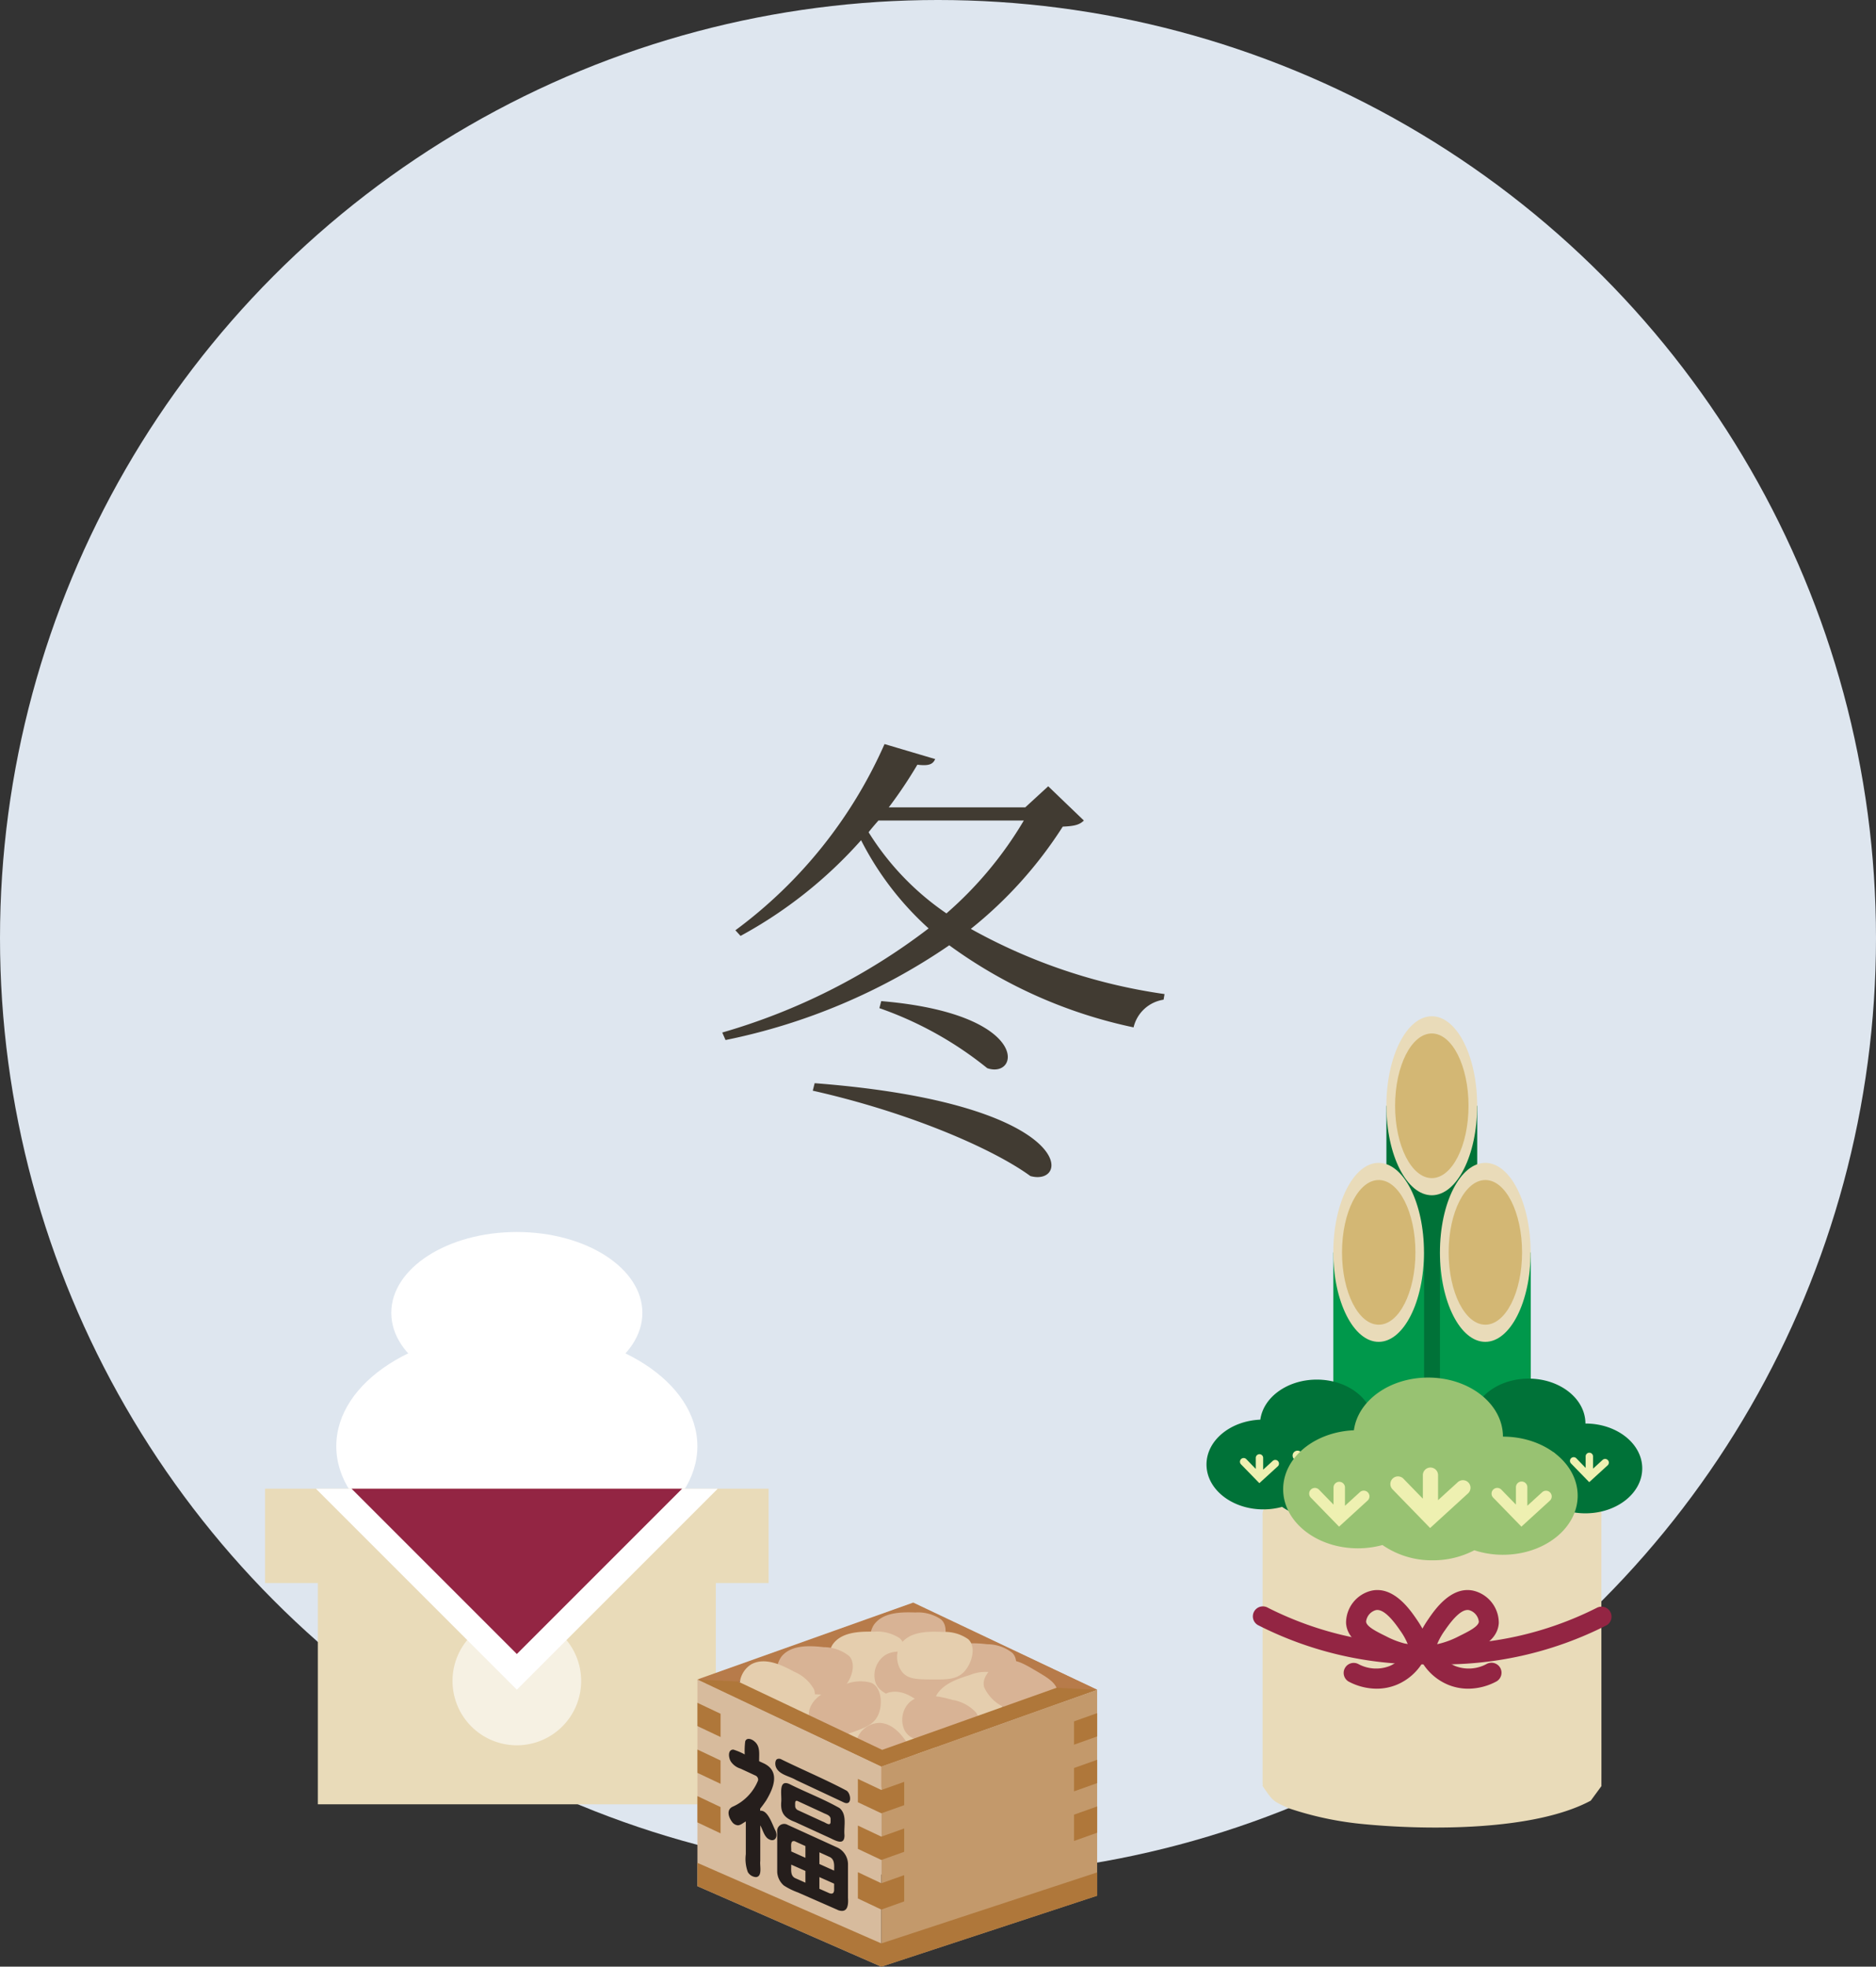
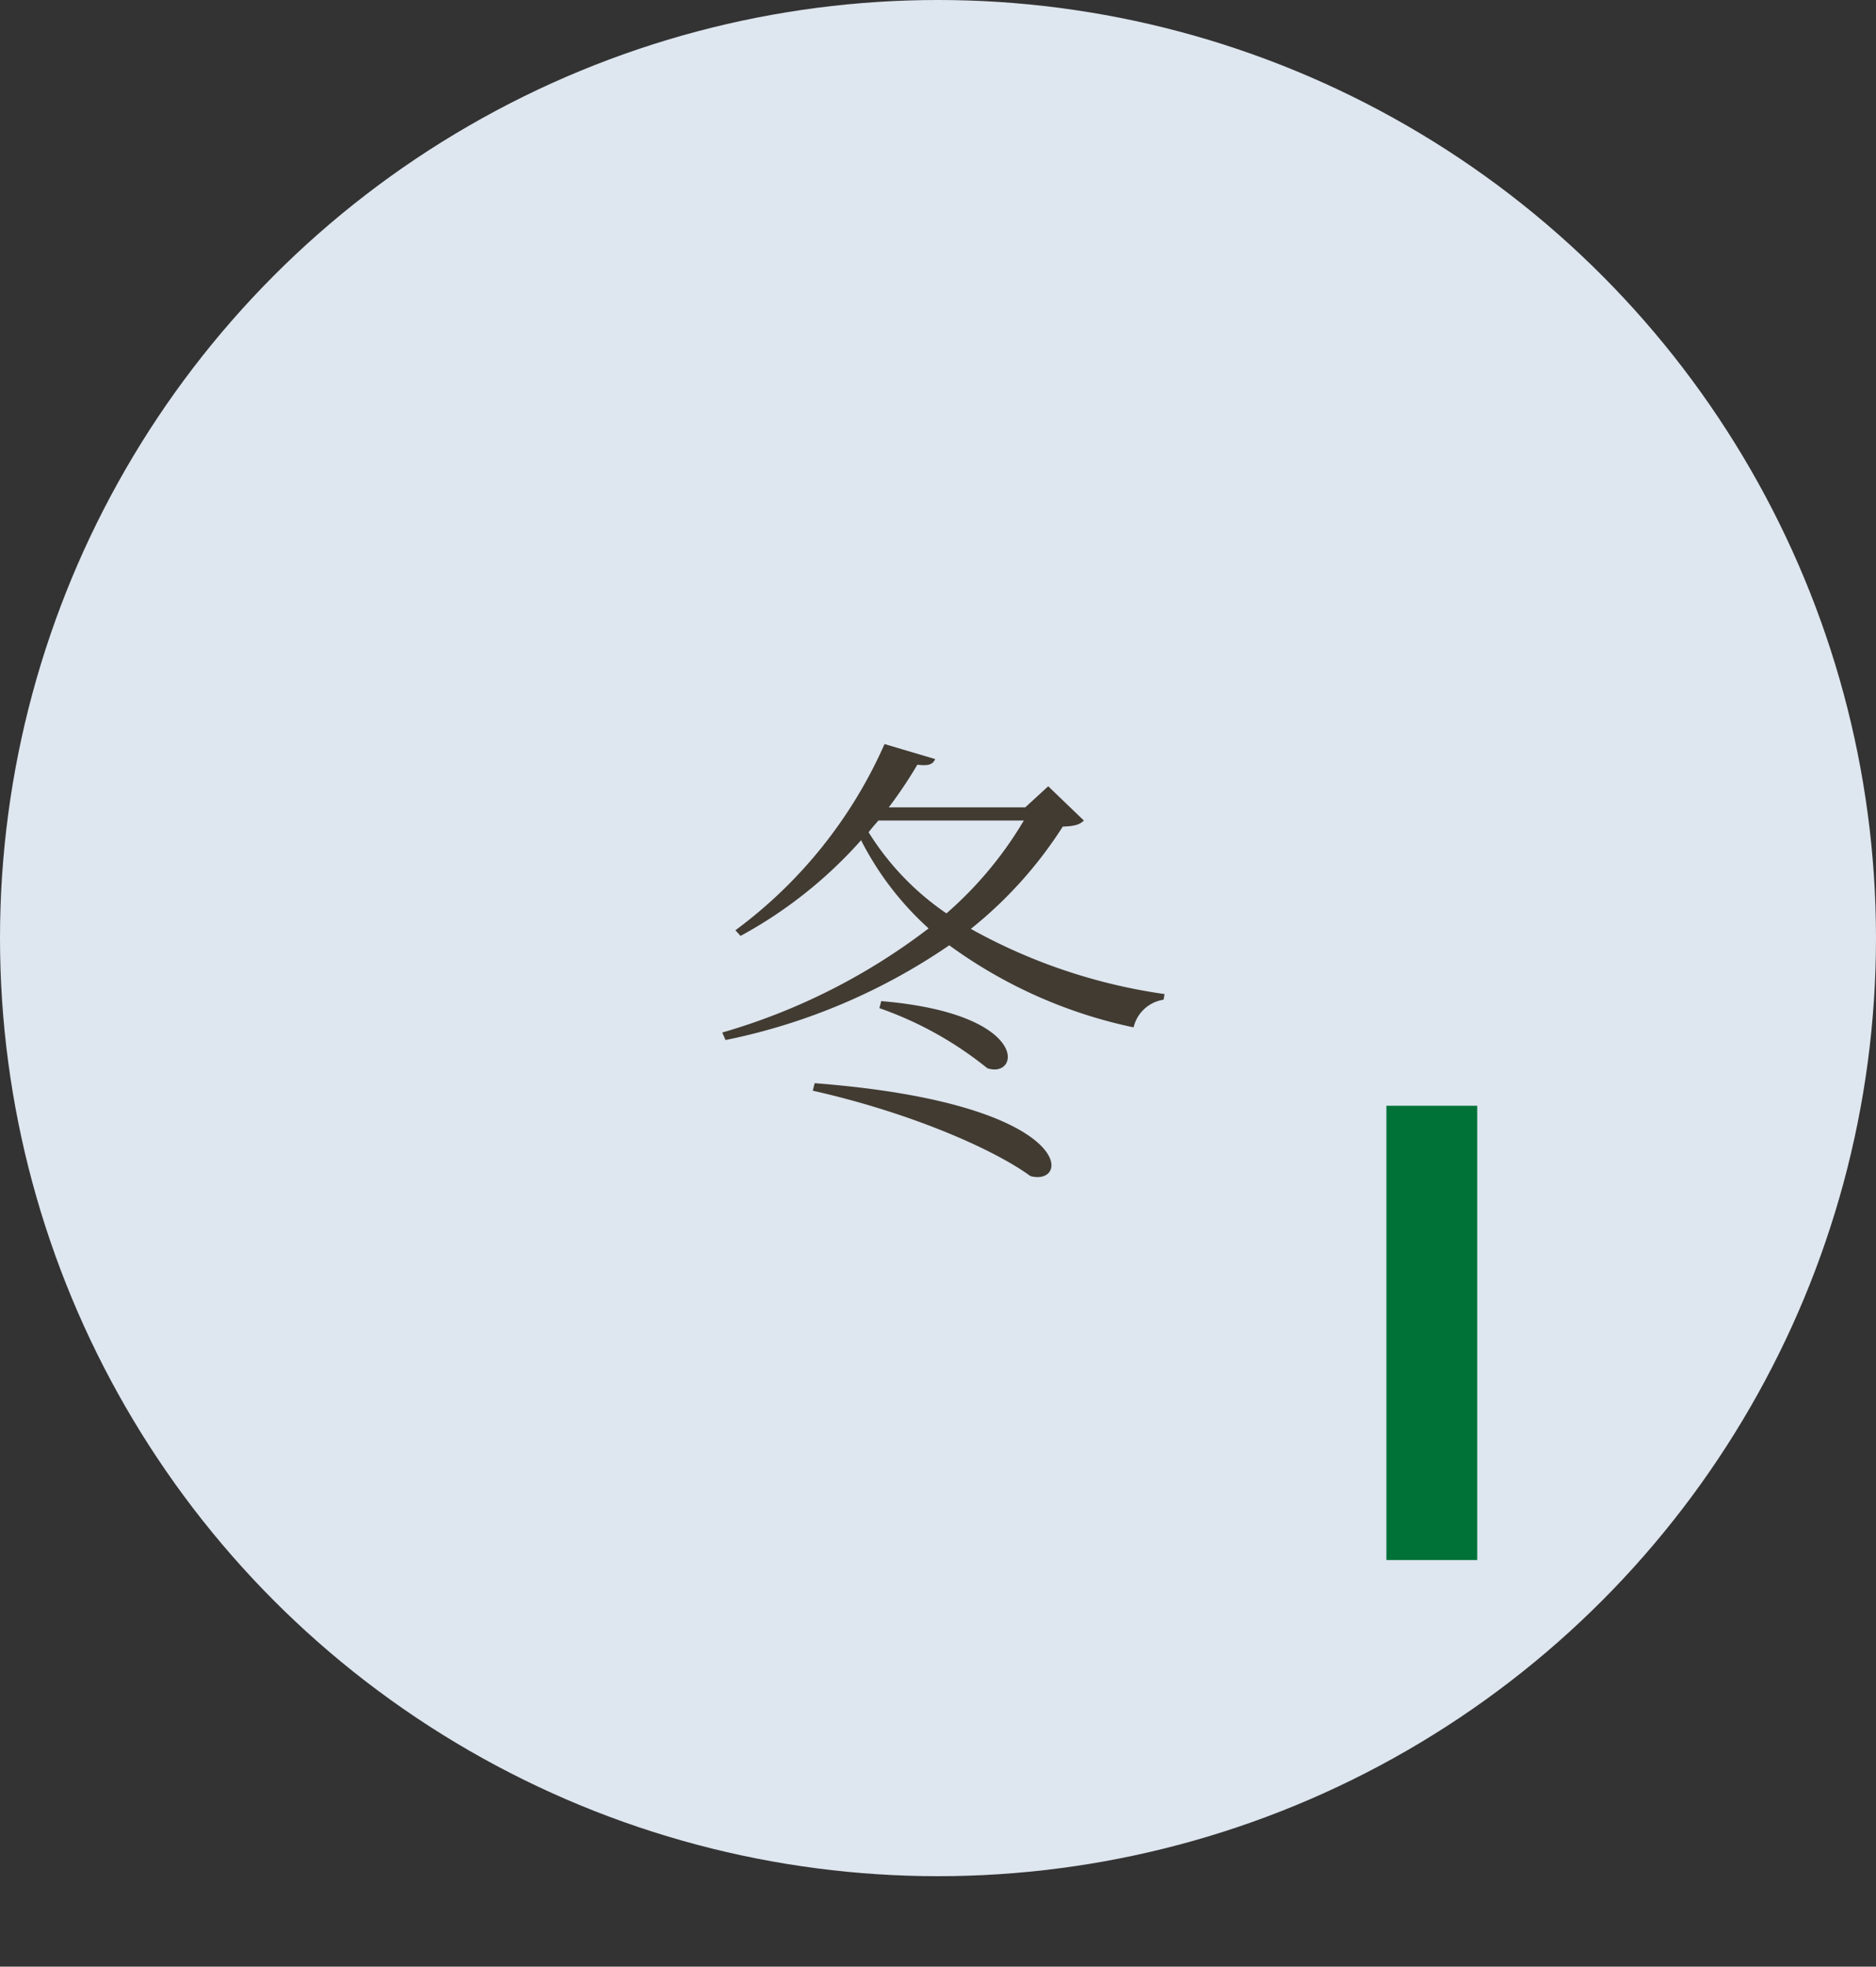
<svg xmlns="http://www.w3.org/2000/svg" id="コンポーネント_6_1" data-name="コンポーネント 6 – 1" width="120" height="125.787" viewBox="0 0 120 125.787">
  <rect x="0" y="0" width="120" height="125.787" fill="#333333" stroke="none" />
  <defs>
    <clipPath id="clip-path">
-       <rect id="長方形_31" data-name="長方形 31" width="88.092" height="60.787" transform="translate(0 0)" fill="none" />
-     </clipPath>
+       </clipPath>
  </defs>
  <circle id="楕円形_19" data-name="楕円形 19" cx="60" cy="60" r="60" fill="#dee6ef" />
  <path id="パス_491" data-name="パス 491" d="M-8.01-3.24C-1.74-1.83,3.57.51,5.91,2.22c2.61.72,3-4.65-13.8-5.94Zm4.26-5.28a23.015,23.015,0,0,1,6.9,3.84c2.1.72,2.82-3.48-6.78-4.29Zm9.24-12A24.164,24.164,0,0,1,.54-14.58a17.415,17.415,0,0,1-4.98-5.19c.21-.27.42-.51.63-.75Zm1.56-2.19L5.58-21.36H-3.15a28.912,28.912,0,0,0,1.83-2.73c.75.09.99-.03,1.14-.36l-3.24-.96A29.717,29.717,0,0,1-12.96-13.5l.33.36a28.457,28.457,0,0,0,7.71-6.12A19.488,19.488,0,0,0-.6-13.62,39.88,39.88,0,0,1-13.8-6.96l.21.48A39,39,0,0,0,.72-12.54,30.725,30.725,0,0,0,12.51-7.29a2.329,2.329,0,0,1,1.92-1.77l.06-.36A35.765,35.765,0,0,1,2.1-13.59a26.874,26.874,0,0,0,5.88-6.54c.75-.03,1.08-.12,1.35-.39Z" transform="translate(60 73)" fill="#413b32" />
  <g id="グループ_30" data-name="グループ 30" transform="translate(16.954 65)">
    <rect id="長方形_26" data-name="長方形 26" width="5.809" height="29.056" transform="translate(71.729 5.724)" fill="#007238" />
    <g id="グループ_29" data-name="グループ 29">
      <g id="グループ_28" data-name="グループ 28" clip-path="url(#clip-path)">
        <path id="パス_404" data-name="パス 404" d="M71.729,5.724c0,3.161,1.3,5.724,2.905,5.724s2.9-2.563,2.9-5.724S76.238,0,74.634,0s-2.905,2.563-2.905,5.724" fill="#e9dbb9" />
        <path id="パス_405" data-name="パス 405" d="M72.285,5.724c0,2.555,1.051,4.627,2.348,4.627s2.348-2.072,2.348-4.627S75.93,1.1,74.633,1.1s-2.348,2.072-2.348,4.627" fill="#d3b774" />
        <rect id="長方形_27" data-name="長方形 27" width="5.809" height="19.678" transform="translate(68.332 15.102)" fill="#00984b" />
        <path id="パス_406" data-name="パス 406" d="M68.332,15.1c0,3.161,1.3,5.724,2.9,5.724s2.9-2.563,2.9-5.724-1.3-5.724-2.9-5.724-2.9,2.563-2.9,5.724" fill="#e9dbb9" />
        <path id="パス_407" data-name="パス 407" d="M68.889,15.1c0,2.555,1.051,4.627,2.348,4.627s2.348-2.072,2.348-4.627-1.051-4.627-2.348-4.627-2.348,2.072-2.348,4.627" fill="#d3b774" />
        <rect id="長方形_28" data-name="長方形 28" width="5.81" height="19.678" transform="translate(75.153 15.102)" fill="#00984b" />
-         <path id="パス_408" data-name="パス 408" d="M75.153,15.1c0,3.161,1.3,5.724,2.9,5.724s2.9-2.563,2.9-5.724-1.3-5.724-2.9-5.724-2.9,2.563-2.9,5.724" fill="#e9dbb9" />
        <path id="パス_409" data-name="パス 409" d="M75.71,15.1c0,2.555,1.05,4.627,2.348,4.627s2.348-2.072,2.348-4.627-1.052-4.627-2.348-4.627S75.71,12.547,75.71,15.1" fill="#d3b774" />
        <path id="パス_410" data-name="パス 410" d="M63.81,31.956c-.418-3.41,22.093-3.415,21.672,0-.009.173.006,17.115,0,17.283l-.68.928c-3.609,1.941-10.434,1.9-14.509,1.505a21.121,21.121,0,0,1-4.836-1.025c-1.071-.5-.955-.435-1.647-1.408a.625.625,0,0,1,.016-.142H63.81Z" fill="#e9dbb9" />
        <path id="パス_411" data-name="パス 411" d="M74.673,41.441a23.033,23.033,0,0,1-11.16-2.5.64.64,0,1,1,.644-1.106A21.757,21.757,0,0,0,74.673,40.16a21.759,21.759,0,0,0,10.511-2.323.641.641,0,0,1,.645,1.107,23.042,23.042,0,0,1-11.156,2.5" fill="#932543" />
        <path id="パス_412" data-name="パス 412" d="M79.009,41.673a.642.642,0,0,0-.873-.244,2.4,2.4,0,0,1-1.993.134,2.125,2.125,0,0,1-.446-.256,8,8,0,0,0,1.235-.5c.9-.442,1.916-.943,1.985-1.994a2.114,2.114,0,0,0-1.625-2.073c-1.423-.313-2.48,1.232-2.878,1.814-.128.187-.261.394-.381.611-.12-.217-.254-.424-.382-.611-.4-.582-1.455-2.128-2.878-1.814a2.114,2.114,0,0,0-1.625,2.073c.07,1.051,1.088,1.552,1.986,1.994a7.957,7.957,0,0,0,1.234.5,2.1,2.1,0,0,1-.446.256,2.4,2.4,0,0,1-1.993-.134.641.641,0,0,0-.629,1.116,3.862,3.862,0,0,0,1.806.463,3.38,3.38,0,0,0,1.313-.264,3.526,3.526,0,0,0,1.614-1.391,3.516,3.516,0,0,0,1.614,1.391,3.375,3.375,0,0,0,1.312.264,3.858,3.858,0,0,0,1.806-.463.641.641,0,0,0,.244-.872m-3.537-2.4c.588-.862,1.074-1.3,1.447-1.3a.525.525,0,0,1,.1.01.864.864,0,0,1,.622.738c-.021.314-.686.641-1.273.93a5.494,5.494,0,0,1-1.394.511,4.292,4.292,0,0,1,.5-.892m-5.046-.549a.864.864,0,0,1,.622-.738.525.525,0,0,1,.1-.01c.373,0,.859.435,1.448,1.3a4.321,4.321,0,0,1,.5.892,5.494,5.494,0,0,1-1.394-.511c-.587-.289-1.252-.616-1.273-.93" fill="#932543" />
-         <path id="パス_413" data-name="パス 413" d="M63.664,25.8c.195-1.44,1.738-2.561,3.613-2.561,2.007,0,3.634,1.286,3.634,2.871,2.007,0,3.634,1.285,3.634,2.872s-1.627,2.871-3.634,2.871a4.45,4.45,0,0,1-1.391-.219,4.324,4.324,0,0,1-2.027.488,4.2,4.2,0,0,1-2.438-.743,4.516,4.516,0,0,1-1.2.16c-2.007,0-3.634-1.286-3.634-2.872,0-1.534,1.523-2.786,3.439-2.867" fill="#007238" />
        <path id="パス_414" data-name="パス 414" d="M77.212,25.738c.195-1.44,1.738-2.562,3.613-2.562,2.007,0,3.634,1.286,3.634,2.872,2.007,0,3.634,1.285,3.634,2.871s-1.627,2.872-3.634,2.872a4.45,4.45,0,0,1-1.391-.219,4.324,4.324,0,0,1-2.027.488,4.2,4.2,0,0,1-2.438-.743,4.516,4.516,0,0,1-1.2.16c-2.007,0-3.634-1.286-3.634-2.872,0-1.534,1.523-2.787,3.439-2.867" fill="#007238" />
        <path id="パス_415" data-name="パス 415" d="M68.517,28.021l-.817.746V27.745a.315.315,0,1,0-.63,0v.96l-.8-.826a.315.315,0,1,0-.452.439l1.558,1.6,1.57-1.435a.315.315,0,0,0-.425-.465" fill="#eef0b1" />
        <path id="パス_416" data-name="パス 416" d="M64.458,28.438l-.613.56v-.767a.237.237,0,0,0-.473,0v.721l-.6-.621a.237.237,0,1,0-.34.33l1.012,1.04h0l.158.161,1.178-1.076a.236.236,0,0,0-.319-.349" fill="#eef0b1" />
        <path id="パス_417" data-name="パス 417" d="M72.011,28.438,71.4,29v-.767a.237.237,0,0,0-.473,0v.721l-.6-.621a.237.237,0,1,0-.34.33l1.012,1.04h0l.157.161,1.179-1.076a.236.236,0,0,0-.319-.349" fill="#eef0b1" />
        <path id="パス_418" data-name="パス 418" d="M78.006,28.374l-.613.56v-.767a.237.237,0,0,0-.473,0v.721l-.6-.621a.237.237,0,1,0-.339.33l1.011,1.04h0l.158.161,1.178-1.076a.236.236,0,0,0-.319-.349" fill="#eef0b1" />
        <path id="パス_419" data-name="パス 419" d="M82.065,27.957l-.817.746V27.681a.315.315,0,0,0-.63,0v.96l-.8-.826a.315.315,0,1,0-.452.439l1.558,1.6,1.57-1.434a.315.315,0,1,0-.425-.465" fill="#eef0b1" />
        <path id="パス_420" data-name="パス 420" d="M85.893,28.389a.237.237,0,0,0-.334-.015l-.613.56v-.767a.237.237,0,1,0-.473,0v.721l-.6-.621a.237.237,0,0,0-.34.33l1.012,1.04h0l.157.161,1.179-1.076a.237.237,0,0,0,.015-.334" fill="#eef0b1" />
        <path id="パス_421" data-name="パス 421" d="M69.649,26.479c.257-1.9,2.287-3.37,4.753-3.37,2.64,0,4.781,1.691,4.781,3.777,2.64,0,4.78,1.692,4.78,3.778s-2.14,3.778-4.78,3.778a5.867,5.867,0,0,1-1.83-.288,5.692,5.692,0,0,1-2.666.642,5.532,5.532,0,0,1-3.209-.977,5.945,5.945,0,0,1-1.572.21c-2.64,0-4.781-1.691-4.781-3.778,0-2.018,2-3.666,4.524-3.772" fill="#98c272" />
        <path id="パス_422" data-name="パス 422" d="M76.981,29.829a.487.487,0,0,1-.031.687l-2.425,2.215-2.406-2.475a.487.487,0,1,1,.7-.678l1.241,1.277V29.372a.487.487,0,1,1,.973,0V30.95L76.293,29.8a.487.487,0,0,1,.688.031m-6.956.613-.947.865V30.122a.366.366,0,0,0-.731,0v1.113l-.931-.958a.365.365,0,1,0-.524.509L68.7,32.643l1.819-1.662a.365.365,0,1,0-.492-.539m12.18.023a.364.364,0,0,0-.516-.023l-.947.865V30.122a.365.365,0,1,0-.73,0v1.113l-.932-.958a.365.365,0,1,0-.524.509l1.806,1.857,1.82-1.662a.365.365,0,0,0,.023-.516" fill="#eef0b1" />
        <path id="パス_423" data-name="パス 423" d="M27.654,27.5c0,4.107-5.17,7.436-11.548,7.436S4.557,31.611,4.557,27.5s5.171-7.436,11.549-7.436S27.654,23.4,27.654,27.5" fill="#fff" />
        <path id="パス_424" data-name="パス 424" d="M24.136,18.969c0,2.856-3.595,5.171-8.03,5.171s-8.031-2.315-8.031-5.171,3.6-5.171,8.031-5.171,8.03,2.315,8.03,5.171" fill="#fff" />
        <rect id="長方形_29" data-name="長方形 29" width="32.212" height="6.036" transform="translate(0 30.215)" fill="#e9dbb9" />
        <rect id="長方形_30" data-name="長方形 30" width="25.457" height="16.709" transform="translate(3.377 33.693)" fill="#e9dbb9" />
-         <path id="パス_425" data-name="パス 425" d="M20.22,42.509A4.114,4.114,0,1,1,16.106,38.4a4.114,4.114,0,0,1,4.114,4.114" fill="#f6f1e3" />
        <path id="パス_426" data-name="パス 426" d="M28.96,30.215l-6.036,6.036L16.106,43.07,9.287,36.251,3.251,30.215Z" fill="#fff" />
        <path id="パス_427" data-name="パス 427" d="M26.681,30.215,16.107,40.79,5.532,30.215" fill="#932543" />
        <path id="パス_428" data-name="パス 428" d="M30.256,42.55l9.22,4.37,11.153-3.971-9.22-4.37Z" fill="#61281e" />
        <path id="パス_429" data-name="パス 429" d="M41.447,37.541l-13.8,4.915,11.779,5.538,13.8-4.915ZM30.24,42.587l11.153-3.971,9.22,4.37L39.46,46.957Z" fill="#b77b4a" />
        <path id="パス_430" data-name="パス 430" d="M41.409,38.579l9.22,4.37,2.6.13L41.463,37.5l-13.8,4.915,2.6.131Z" fill="#b77b4a" />
        <path id="パス_431" data-name="パス 431" d="M43.235,38.574a2.6,2.6,0,0,0-1.632-.44c-.969-.038-2.11,0-2.666.8a1.575,1.575,0,0,0,.119,1.815c.386.441.967.439,1.86.435.956,0,1.594-.006,2.065-.5.525-.546.8-1.643.254-2.111" fill="#d8b395" />
        <path id="パス_432" data-name="パス 432" d="M40.588,39.775a2.6,2.6,0,0,0-1.639-.414c-.969-.024-2.11.035-2.653.837a1.572,1.572,0,0,0,.147,1.813c.392.436.973.425,1.866.408.955-.019,1.593-.03,2.057-.528.517-.555.771-1.655.222-2.116" fill="#e5ceae" />
        <path id="パス_433" data-name="パス 433" d="M40.5,41.637a2.607,2.607,0,0,0-1.686.114c-.93.278-2,.687-2.263,1.621a1.571,1.571,0,0,0,.7,1.677c.508.292,1.057.1,1.9-.192.9-.314,1.506-.523,1.792-1.141.319-.687.219-1.812-.445-2.079" fill="#e5ceae" />
        <path id="パス_434" data-name="パス 434" d="M43.736,42.285a2.6,2.6,0,0,0-1.312-1.066c-.87-.43-1.929-.856-2.76-.356a1.572,1.572,0,0,0-.629,1.706c.172.56.7.795,1.521,1.155.875.385,1.459.643,2.089.386.7-.286,1.4-1.177,1.091-1.825" fill="#d8b395" />
        <path id="パス_435" data-name="パス 435" d="M43.409,45.762a2.593,2.593,0,0,0-.959-1.392c-.713-.658-1.609-1.365-2.548-1.119a1.572,1.572,0,0,0-1.084,1.46c.008.586.452.961,1.135,1.536.73.616,1.218,1.028,1.9.959.754-.077,1.671-.737,1.561-1.444" fill="#e5ceae" />
        <path id="パス_436" data-name="パス 436" d="M39.167,43.986a2.6,2.6,0,0,0-1.489-.8c-.935-.259-2.055-.479-2.777.169a1.571,1.571,0,0,0-.3,1.794c.274.517.841.648,1.711.848.931.215,1.553.358,2.124-.012.636-.413,1.15-1.419.729-2" fill="#e5ceae" />
        <path id="パス_437" data-name="パス 437" d="M41.9,48.66a2.6,2.6,0,0,0-.486-1.619c-.478-.844-1.115-1.792-2.084-1.845a1.573,1.573,0,0,0-1.479,1.058c-.172.56.137,1.053.61,1.81.507.81.845,1.351,1.511,1.493.741.158,1.816-.19,1.928-.9" fill="#d8b395" />
        <path id="パス_438" data-name="パス 438" d="M37.351,40.911a2.593,2.593,0,0,0-1.6-.558c-.963-.109-2.1-.152-2.717.6a1.571,1.571,0,0,0-.013,1.818c.352.469.932.509,1.823.571.953.066,1.589.11,2.1-.345.564-.507.914-1.581.408-2.087" fill="#d8b395" />
        <path id="パス_439" data-name="パス 439" d="M47.807,40.723a2.593,2.593,0,0,0-1.6-.558c-.963-.109-2.1-.152-2.717.6a1.571,1.571,0,0,0-.013,1.818c.352.469.932.509,1.823.571.953.066,1.589.11,2.095-.345.564-.507.914-1.581.408-2.087" fill="#d8b395" />
        <path id="パス_440" data-name="パス 440" d="M46.761,42.023a2.6,2.6,0,0,0-1.686.114c-.93.278-2,.687-2.263,1.62a1.573,1.573,0,0,0,.7,1.678c.508.292,1.057.1,1.9-.192.9-.314,1.506-.523,1.792-1.141.319-.687.219-1.812-.445-2.079" fill="#e5ceae" />
        <path id="パス_441" data-name="パス 441" d="M44.972,39.837a2.6,2.6,0,0,0-1.627-.459c-.968-.05-2.11-.023-2.675.766a1.573,1.573,0,0,0,.1,1.816c.38.446.961.45,1.854.458.956.007,1.594.012,2.071-.473.531-.54.815-1.634.279-2.108" fill="#e5ceae" />
        <path id="パス_442" data-name="パス 442" d="M45.486,44.541A2.6,2.6,0,0,0,44,43.731c-.934-.265-2.052-.493-2.779.15a1.573,1.573,0,0,0-.31,1.792c.271.519.837.654,1.706.86.93.22,1.551.367,2.124,0,.638-.409,1.159-1.411.742-1.993" fill="#d8b395" />
        <path id="パス_443" data-name="パス 443" d="M46.007,42.933a2.594,2.594,0,0,0,1.176,1.213c.814.529,1.815,1.077,2.7.678a1.574,1.574,0,0,0,.826-1.621c-.106-.576-.606-.871-1.375-1.325-.823-.486-1.373-.81-2.029-.629-.731.2-1.524,1.005-1.3,1.684" fill="#d8b395" />
        <path id="パス_444" data-name="パス 444" d="M38.769,42.627a2.6,2.6,0,0,0-1.686.114c-.93.278-2,.687-2.263,1.62a1.573,1.573,0,0,0,.7,1.678c.508.292,1.057.1,1.9-.192.9-.314,1.506-.523,1.792-1.141.319-.687.219-1.812-.445-2.079" fill="#d8b395" />
        <path id="パス_445" data-name="パス 445" d="M35.109,43.042a2.6,2.6,0,0,0-1.265-1.121c-.851-.466-1.891-.937-2.743-.473a1.572,1.572,0,0,0-.7,1.678c.148.567.67.824,1.471,1.218.857.423,1.43.7,2.07.475.714-.256,1.445-1.117,1.168-1.777" fill="#e5ceae" />
        <path id="パス_446" data-name="パス 446" d="M50.629,42.949,39.476,46.92l-9.22-4.37-2.6-.13,11.763,5.575L53.227,43.08Z" fill="#af773a" />
        <path id="パス_447" data-name="パス 447" d="M39.421,47.994V60.787L27.658,55.639V42.42Z" fill="#d7bb9d" />
        <path id="パス_448" data-name="パス 448" d="M31.678,51.741v2.283c-.045.3.159,1-.279,1.035a.657.657,0,0,1-.517-.322,2.392,2.392,0,0,1-.129-1.144V51.5c-.165.082-.31.23-.5.246a.5.5,0,0,1-.351-.18c-.228-.283-.427-.777-.014-1a3.1,3.1,0,0,0,1.65-1.695.288.288,0,0,0-.153-.3l-.968-.45a1.153,1.153,0,0,1-.61-.437c-.155-.223-.238-.775.145-.781a4.023,4.023,0,0,1,.732.309,4.775,4.775,0,0,1,.031-.839c.1-.271.444-.134.6.016.381.32.278.817.291,1.258l.3.139c1.064.507.622,1.583.151,2.367-.122.182-.251.359-.386.529v.134c.5-.063.776.89.975,1.264.2.426-.06.811-.492.51-.248-.2-.324-.582-.483-.852m1.07-4.218a.314.314,0,0,1,.3.016c1.383.679,2.795,1.27,4.153,1.99.295.191.369.994-.161.761l-3.06-1.434c-.427-.262-1.134-.341-1.308-.876-.043-.141-.042-.371.078-.457m3.9,9.642-2.559-1.123a4.45,4.45,0,0,1-.9-.444,1.233,1.233,0,0,1-.423-.855V52.169a.449.449,0,0,1,.676-.448l3.2,1.459a1.2,1.2,0,0,1,.652,1.039v2.168c.031.473-.023,1.007-.652.778m-3.058-8.04c1.053.522,2.148.939,3.168,1.517.5.425.264,1.149.317,1.727.012.677-.521.383-.9.2L33.92,51.54c-.674-.249-.963-.563-.9-1.308.041-.425-.209-1.488.563-1.107m.073,4.291.909.408v-.751l-.627-.283a.228.228,0,0,0-.21-.015c-.132.121-.051.458-.072.641m.282,1.721c.23.1.4.176.627.278v-.751l-.909-.405c.01.312-.079.727.282.878m2.237-3.776c.012-.266-.312-.322-.489-.42l-1.6-.739c-.215-.109-.175.157-.177.291a.3.3,0,0,0,.177.285l1.6.735c.137.035.477.328.489.024Zm-.081,2.4-.635-.288v.748l.942.423c0-.323.057-.727-.307-.883m.307,1.716-.942-.419v.748l.635.281c.185.069.3.012.307-.2Z" fill="#251e1c" />
        <path id="パス_449" data-name="パス 449" d="M39.421,47.995,53.226,43.08V56.249L39.421,60.788Z" fill="#c3996b" />
        <path id="パス_450" data-name="パス 450" d="M39.421,59.3,27.658,54.148v1.491l11.763,5.148,13.805-4.539V54.757Z" fill="#af773a" />
        <path id="パス_451" data-name="パス 451" d="M39.421,50.978h0l1.462-.52V48.966l-1.462.52-1.5-.709v1.492Z" fill="#af773a" />
        <path id="パス_452" data-name="パス 452" d="M39.421,52.47l-1.5-.709v1.492l1.5.709,1.462-.521V51.949Z" fill="#af773a" />
        <path id="パス_453" data-name="パス 453" d="M39.421,55.453h0l-1.5-.709v1.681l1.5.71,1.462-.521V54.932Z" fill="#af773a" />
        <path id="パス_454" data-name="パス 454" d="M51.748,46.589l1.479-.527V44.571l-1.479.526Z" fill="#af773a" />
        <path id="パス_455" data-name="パス 455" d="M51.748,49.573l1.479-.527V47.555l-1.479.526Z" fill="#af773a" />
        <path id="パス_456" data-name="パス 456" d="M51.748,52.746l1.479-.526V50.538l-1.479.526Z" fill="#af773a" />
        <path id="パス_457" data-name="パス 457" d="M29.138,44.612l-1.479-.7V45.4l1.479.7Z" fill="#af773a" />
        <path id="パス_458" data-name="パス 458" d="M29.138,47.6l-1.479-.7v1.492l1.479.7Z" fill="#af773a" />
        <path id="パス_459" data-name="パス 459" d="M27.658,49.878V51.56l1.479.7V50.579Z" fill="#af773a" />
      </g>
    </g>
  </g>
</svg>